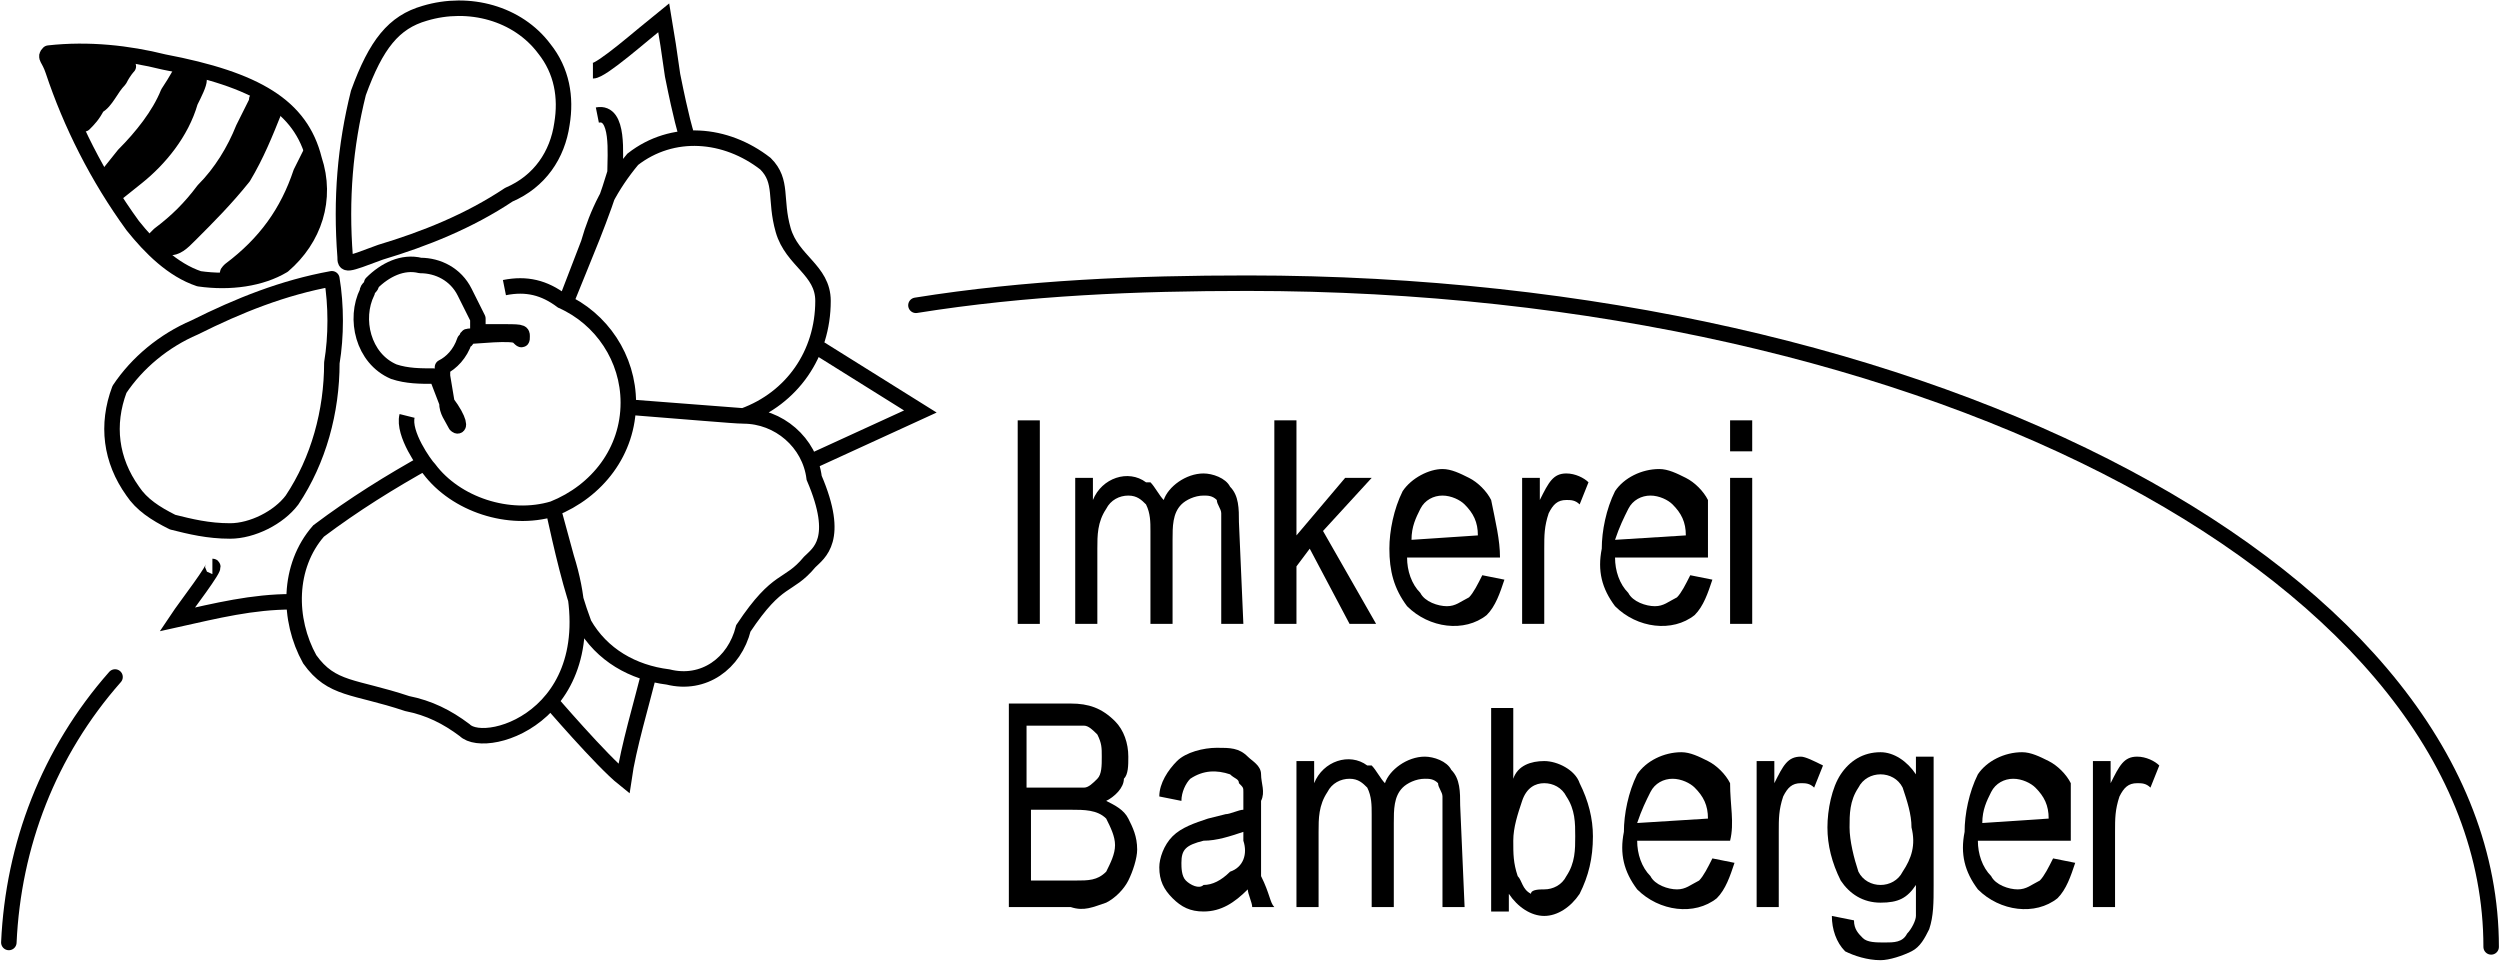
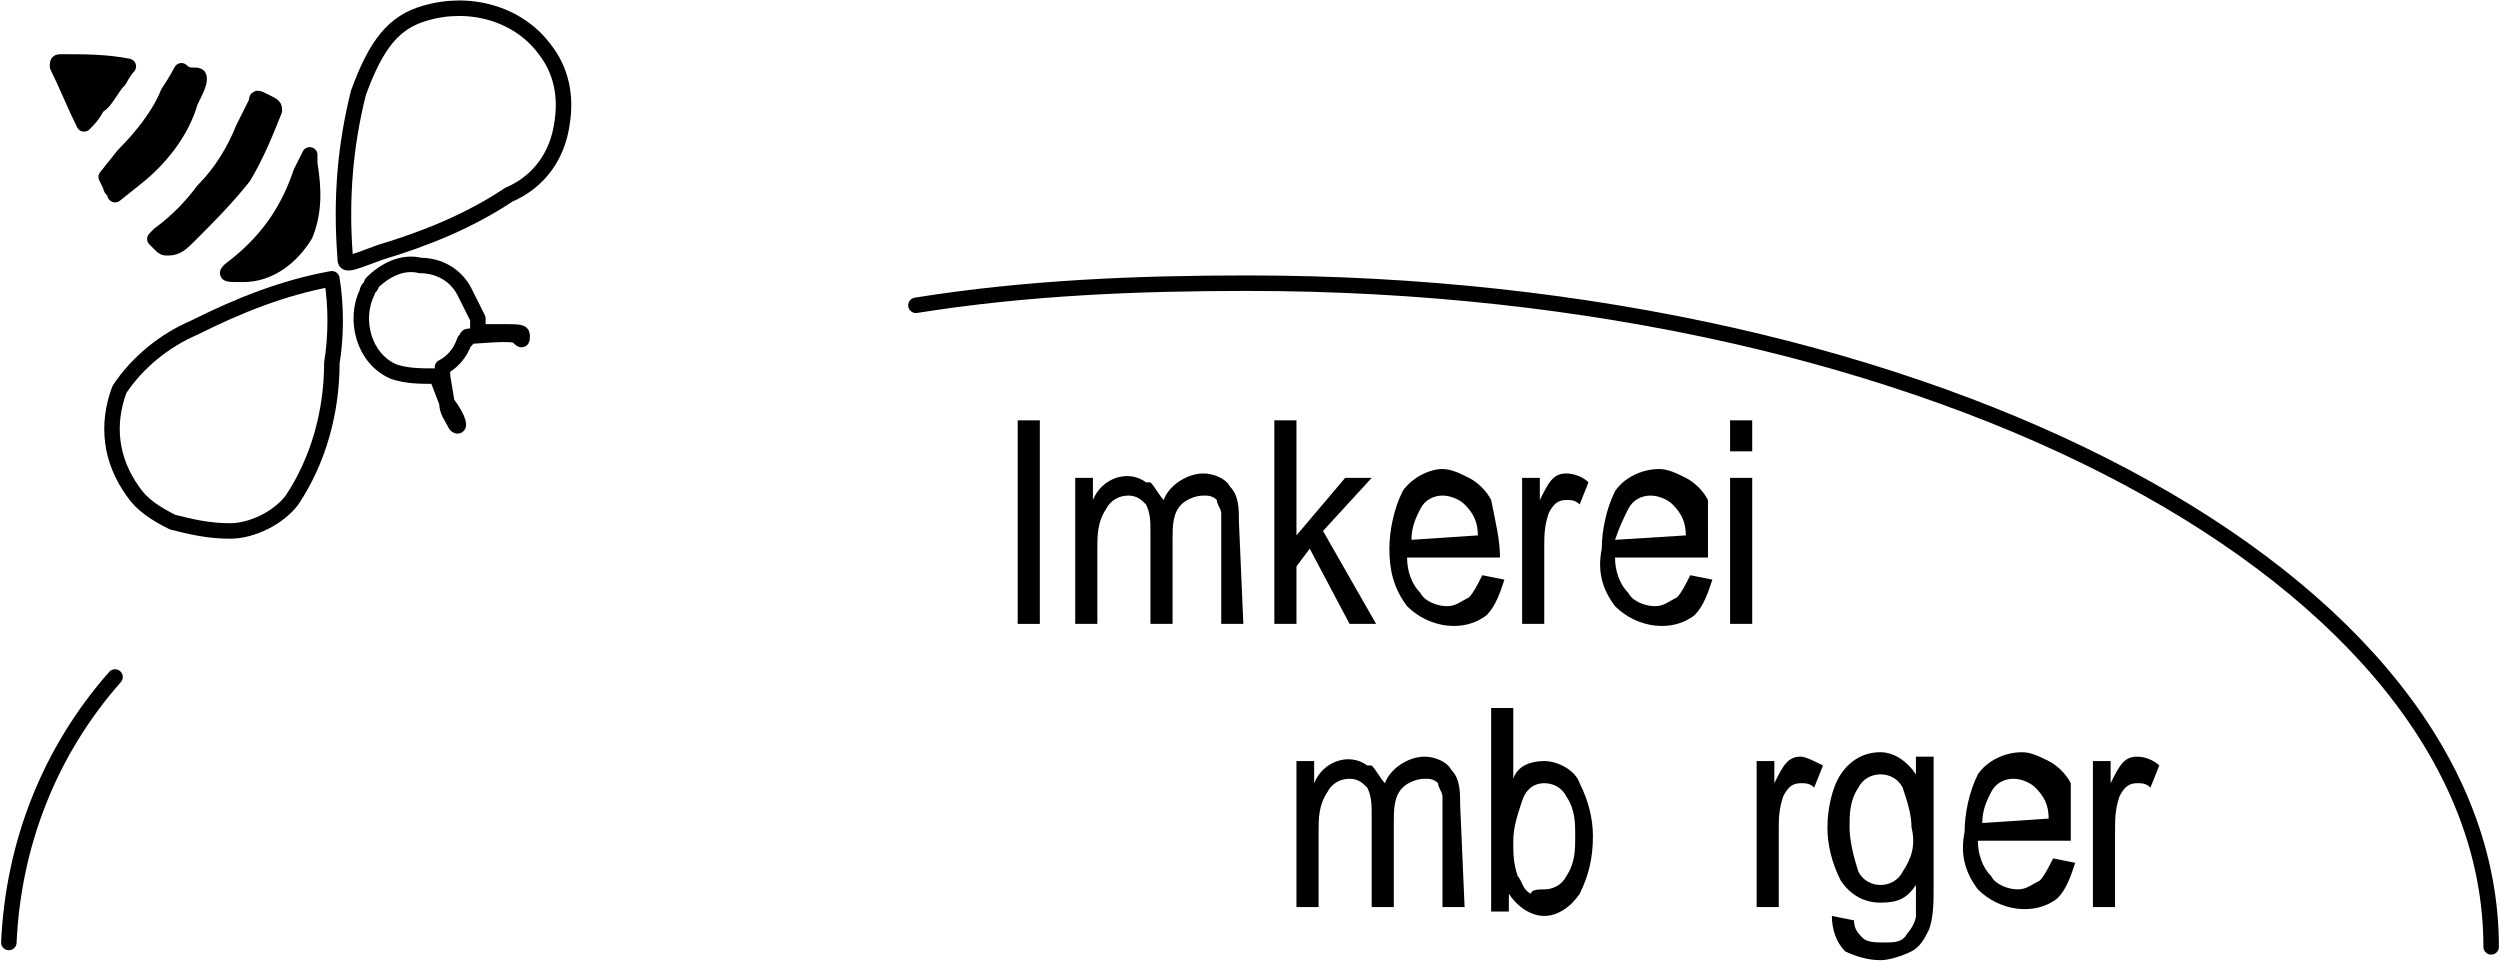
<svg xmlns="http://www.w3.org/2000/svg" version="1.1" id="Ebene_1" x="0px" y="0px" viewBox="0 0 56.5 21.8" style="enable-background:new 0 0 56.5 21.8;" xml:space="preserve">
  <style type="text/css">
	.st0{fill:none;stroke:#000000;stroke-width:0.35;stroke-linecap:round;stroke-linejoin:round;}
	.st1{fill:none;stroke:#000000;stroke-width:0.35;}
	.st2{stroke:#000000;stroke-width:0.35;stroke-linecap:round;stroke-linejoin:round;}
</style>
  <title>Stempel_Lippe-Honig_30g_2019</title>
  <path d="M23.5,14.1H23V9.5h0.5V14.1z" />
  <path d="M28.1,14.1h-0.5V12c0-0.1,0-0.3,0-0.4c0-0.1-0.1-0.2-0.1-0.3c-0.1-0.1-0.2-0.1-0.3-0.1c-0.2,0-0.4,0.1-0.5,0.2  c-0.2,0.2-0.2,0.5-0.2,0.8v1.9H26v-2.1c0-0.2,0-0.4-0.1-0.6c-0.1-0.1-0.2-0.2-0.4-0.2c-0.2,0-0.4,0.1-0.5,0.3  c-0.2,0.3-0.2,0.6-0.2,0.9v1.7h-0.5v-3.3h0.4v0.5l0,0c0.2-0.5,0.8-0.7,1.2-0.4c0,0,0.1,0,0.1,0c0.1,0.1,0.2,0.3,0.3,0.4  c0.1-0.3,0.5-0.6,0.9-0.6c0.2,0,0.5,0.1,0.6,0.3c0.2,0.2,0.2,0.5,0.2,0.8L28.1,14.1z" />
  <path d="M31.1,14.1h-0.6l-0.9-1.7l-0.3,0.4v1.3h-0.5V9.5h0.5v2.6l1.1-1.3H31L29.9,12L31.1,14.1z" />
  <path d="M33.9,12.6h-2.1c0,0.3,0.1,0.6,0.3,0.8c0.1,0.2,0.4,0.3,0.6,0.3c0.2,0,0.3-0.1,0.5-0.2c0.1-0.1,0.2-0.3,0.3-0.5l0.5,0.1  c-0.1,0.3-0.2,0.6-0.4,0.8c-0.5,0.4-1.3,0.3-1.8-0.2c-0.3-0.4-0.4-0.8-0.4-1.3c0-0.4,0.1-0.9,0.3-1.3c0.2-0.3,0.6-0.5,0.9-0.5  c0.2,0,0.4,0.1,0.6,0.2c0.2,0.1,0.4,0.3,0.5,0.5C33.8,11.8,33.9,12.2,33.9,12.6z M33.4,12.1c0-0.3-0.1-0.5-0.3-0.7  c-0.1-0.1-0.3-0.2-0.5-0.2c-0.2,0-0.4,0.1-0.5,0.3c-0.1,0.2-0.2,0.4-0.2,0.7L33.4,12.1z" />
  <path d="M35.9,10.9l-0.2,0.5c-0.1-0.1-0.2-0.1-0.3-0.1c-0.2,0-0.3,0.1-0.4,0.3c-0.1,0.3-0.1,0.5-0.1,0.8v1.7h-0.5v-3.3h0.4v0.5l0,0  c0.2-0.4,0.3-0.6,0.6-0.6C35.6,10.7,35.8,10.8,35.9,10.9z" />
  <path d="M38.6,12.6h-2.1c0,0.3,0.1,0.6,0.3,0.8c0.1,0.2,0.4,0.3,0.6,0.3c0.2,0,0.3-0.1,0.5-0.2c0.1-0.1,0.2-0.3,0.3-0.5l0.5,0.1  c-0.1,0.3-0.2,0.6-0.4,0.8c-0.5,0.4-1.3,0.3-1.8-0.2c-0.3-0.4-0.4-0.8-0.3-1.3c0-0.4,0.1-0.9,0.3-1.3c0.2-0.3,0.6-0.5,1-0.5  c0.2,0,0.4,0.1,0.6,0.2c0.2,0.1,0.4,0.3,0.5,0.5C38.6,11.8,38.6,12.2,38.6,12.6z M38.1,12.1c0-0.3-0.1-0.5-0.3-0.7  c-0.1-0.1-0.3-0.2-0.5-0.2c-0.2,0-0.4,0.1-0.5,0.3c-0.1,0.2-0.2,0.4-0.3,0.7L38.1,12.1z" />
  <path d="M39.6,14.1h-0.5v-3.3h0.5V14.1z M39.6,10.2h-0.5V9.5h0.5V10.2z" />
-   <path d="M25,18.1c0.2,0.1,0.4,0.2,0.5,0.4c0.1,0.2,0.2,0.4,0.2,0.7c0,0.2-0.1,0.5-0.2,0.7c-0.1,0.2-0.3,0.4-0.5,0.5  c-0.3,0.1-0.5,0.2-0.8,0.1h-1.4v-4.6h1.4c0.4,0,0.7,0.1,1,0.4c0.2,0.2,0.3,0.5,0.3,0.8c0,0.2,0,0.4-0.1,0.5  C25.4,17.8,25.2,18,25,18.1z M23.3,17.8h0.8c0.1,0,0.3,0,0.4,0c0.1,0,0.2-0.1,0.3-0.2c0.1-0.1,0.1-0.3,0.1-0.5c0-0.2,0-0.3-0.1-0.5  c-0.1-0.1-0.2-0.2-0.3-0.2c-0.2,0-0.3,0-0.5,0h-0.8V17.8z M23.3,19.9h1c0.3,0,0.5,0,0.7-0.2c0.1-0.2,0.2-0.4,0.2-0.6  c0-0.2-0.1-0.4-0.2-0.6c-0.2-0.2-0.5-0.2-0.8-0.2h-0.9L23.3,19.9z" />
-   <path d="M28.8,20.5h-0.5c0-0.1-0.1-0.3-0.1-0.4c-0.3,0.3-0.6,0.5-1,0.5c-0.3,0-0.5-0.1-0.7-0.3c-0.2-0.2-0.3-0.4-0.3-0.7  c0-0.2,0.1-0.5,0.3-0.7c0.2-0.2,0.5-0.3,0.8-0.4l0.4-0.1c0.1,0,0.3-0.1,0.4-0.1c0-0.1,0-0.2,0-0.4c0-0.1,0-0.1-0.1-0.2  c0-0.1-0.1-0.1-0.2-0.2c-0.3-0.1-0.6-0.1-0.9,0.1c-0.1,0.1-0.2,0.3-0.2,0.5l-0.5-0.1c0-0.3,0.2-0.6,0.4-0.8c0.2-0.2,0.6-0.3,0.9-0.3  c0.3,0,0.5,0,0.7,0.2c0.1,0.1,0.3,0.2,0.3,0.4c0,0.2,0.1,0.4,0,0.6v0.8c0,0.3,0,0.6,0,0.9C28.7,20.2,28.7,20.4,28.8,20.5z M28.1,19  v-0.2c-0.3,0.1-0.6,0.2-0.9,0.2c-0.4,0.1-0.5,0.2-0.5,0.5c0,0.1,0,0.3,0.1,0.4c0.1,0.1,0.3,0.2,0.4,0.1c0.2,0,0.4-0.1,0.6-0.3  C28.1,19.6,28.2,19.3,28.1,19z" />
  <path d="M33.1,20.5h-0.5v-2.1c0-0.1,0-0.3,0-0.4c0-0.1-0.1-0.2-0.1-0.3c-0.1-0.1-0.2-0.1-0.3-0.1c-0.2,0-0.4,0.1-0.5,0.2  c-0.2,0.2-0.2,0.5-0.2,0.8v1.9H31v-2.1c0-0.2,0-0.4-0.1-0.6c-0.1-0.1-0.2-0.2-0.4-0.2c-0.2,0-0.4,0.1-0.5,0.3  c-0.2,0.3-0.2,0.6-0.2,0.9v1.7h-0.5v-3.3h0.4v0.5l0,0c0.2-0.5,0.8-0.7,1.2-0.4c0,0,0.1,0,0.1,0c0.1,0.1,0.2,0.3,0.3,0.4  c0.1-0.3,0.5-0.6,0.9-0.6c0.2,0,0.5,0.1,0.6,0.3c0.2,0.2,0.2,0.5,0.2,0.8L33.1,20.5z" />
  <path d="M34.2,17.6c0.1-0.3,0.4-0.4,0.7-0.4c0.3,0,0.7,0.2,0.8,0.5c0.2,0.4,0.3,0.8,0.3,1.2c0,0.5-0.1,0.9-0.3,1.3  c-0.2,0.3-0.5,0.5-0.8,0.5c-0.3,0-0.6-0.2-0.8-0.5l0,0v0.4h-0.4v-4.6h0.5C34.2,15.9,34.2,17.6,34.2,17.6z M34.9,20.1  c0.2,0,0.4-0.1,0.5-0.3c0.2-0.3,0.2-0.6,0.2-0.9c0-0.3,0-0.6-0.2-0.9c-0.1-0.2-0.3-0.3-0.5-0.3c-0.2,0-0.4,0.1-0.5,0.4  c-0.1,0.3-0.2,0.6-0.2,0.9c0,0.3,0,0.5,0.1,0.8c0.1,0.1,0.1,0.3,0.3,0.4C34.6,20.1,34.8,20.1,34.9,20.1z" />
-   <path d="M39.1,19H37c0,0.3,0.1,0.6,0.3,0.8c0.1,0.2,0.4,0.3,0.6,0.3c0.2,0,0.3-0.1,0.5-0.2c0.1-0.1,0.2-0.3,0.3-0.5l0.5,0.1  c-0.1,0.3-0.2,0.6-0.4,0.8c-0.5,0.4-1.3,0.3-1.8-0.2c-0.3-0.4-0.4-0.8-0.3-1.3c0-0.4,0.1-0.9,0.3-1.3c0.2-0.3,0.6-0.5,1-0.5  c0.2,0,0.4,0.1,0.6,0.2c0.2,0.1,0.4,0.3,0.5,0.5C39.1,18.2,39.2,18.6,39.1,19z M38.6,18.5c0-0.3-0.1-0.5-0.3-0.7  c-0.1-0.1-0.3-0.2-0.5-0.2c-0.2,0-0.4,0.1-0.5,0.3c-0.1,0.2-0.2,0.4-0.3,0.7L38.6,18.5z" />
  <path d="M41.2,17.3L41,17.8c-0.1-0.1-0.2-0.1-0.3-0.1c-0.2,0-0.3,0.1-0.4,0.3c-0.1,0.3-0.1,0.5-0.1,0.8v1.7h-0.5v-3.3h0.4v0.5l0,0  c0.2-0.4,0.3-0.6,0.6-0.6C40.8,17.1,41,17.2,41.2,17.3z" />
  <path d="M43.7,20c0,0.4,0,0.7-0.1,1c-0.1,0.2-0.2,0.4-0.4,0.5c-0.2,0.1-0.5,0.2-0.7,0.2c-0.3,0-0.6-0.1-0.8-0.2  c-0.2-0.2-0.3-0.5-0.3-0.8l0.5,0.1c0,0.2,0.1,0.3,0.2,0.4c0.1,0.1,0.3,0.1,0.5,0.1c0.2,0,0.4,0,0.5-0.2c0.1-0.1,0.2-0.3,0.2-0.4  c0-0.2,0-0.5,0-0.7c-0.2,0.3-0.4,0.4-0.8,0.4c-0.4,0-0.7-0.2-0.9-0.5c-0.2-0.4-0.3-0.8-0.3-1.2c0-0.4,0.1-0.9,0.3-1.2  c0.2-0.3,0.5-0.5,0.9-0.5c0.3,0,0.6,0.2,0.8,0.5l0,0v-0.4h0.4L43.7,20z M42.5,20c0.2,0,0.4-0.1,0.5-0.3c0.2-0.3,0.3-0.6,0.2-1  c0-0.3-0.1-0.6-0.2-0.9c-0.1-0.2-0.3-0.3-0.5-0.3c-0.2,0-0.4,0.1-0.5,0.3c-0.2,0.3-0.2,0.6-0.2,0.9c0,0.3,0.1,0.7,0.2,1  C42.1,19.9,42.3,20,42.5,20L42.5,20z" />
  <path d="M46.8,19h-2.1c0,0.3,0.1,0.6,0.3,0.8c0.1,0.2,0.4,0.3,0.6,0.3c0.2,0,0.3-0.1,0.5-0.2c0.1-0.1,0.2-0.3,0.3-0.5l0.5,0.1  c-0.1,0.3-0.2,0.6-0.4,0.8c-0.5,0.4-1.3,0.3-1.8-0.2c-0.3-0.4-0.4-0.8-0.3-1.3c0-0.4,0.1-0.9,0.3-1.3c0.2-0.3,0.6-0.5,1-0.5  c0.2,0,0.4,0.1,0.6,0.2c0.2,0.1,0.4,0.3,0.5,0.5C46.8,18.2,46.8,18.6,46.8,19z M46.3,18.5c0-0.3-0.1-0.5-0.3-0.7  c-0.1-0.1-0.3-0.2-0.5-0.2c-0.2,0-0.4,0.1-0.5,0.3c-0.1,0.2-0.2,0.4-0.2,0.7L46.3,18.5z" />
  <path d="M48.8,17.3l-0.2,0.5c-0.1-0.1-0.2-0.1-0.3-0.1c-0.2,0-0.3,0.1-0.4,0.3c-0.1,0.3-0.1,0.5-0.1,0.8v1.7h-0.5v-3.3h0.4v0.5l0,0  c0.2-0.4,0.3-0.6,0.6-0.6C48.5,17.1,48.7,17.2,48.8,17.3z" />
  <path class="st0" d="M20.7,6.9c2.5-0.4,5-0.5,7.5-0.5c15.5,0,28.1,6.7,28.1,15 M0.2,21.3c0.1-2.2,0.9-4.3,2.4-6" />
-   <path class="st1" d="M11.4,6.5c0.5-0.1,0.9,0,1.3,0.3c0.9,0.4,1.5,1.3,1.5,2.3c0,1.1-0.7,2-1.7,2.4c-1,0.3-2.2-0.1-2.8-0.9  c-0.1-0.1-0.6-0.8-0.5-1.2 M13.4,1.6c0.2,0,1.1-0.8,1.6-1.2C15.1,1,15.1,1,15.2,1.7c0.2,1,0.3,1.3,0.3,1.3 M18.4,7.8l2.4,1.5  l-2.4,1.1 M14.7,15.1c-0.2,0.8-0.5,1.8-0.6,2.5c-0.5-0.4-1.7-1.8-1.7-1.8 M6.6,13.6C5.7,13.6,4.9,13.8,4,14c0.2-0.3,0.9-1.2,0.8-1.2   M13.5,2.6c0.5-0.1,0.4,0.9,0.4,1.3c-0.3,1-0.7,1.9-1.1,2.9l0.5-1.3c0.2-0.7,0.5-1.3,1-1.9c0.9-0.7,2.1-0.6,3,0.1  c0.4,0.4,0.2,0.8,0.4,1.5s0.9,0.9,0.9,1.6c0,1.2-0.7,2.2-1.8,2.6c-0.2,0-1.3-0.1-2.6-0.2l2.6,0.2c0.8,0,1.5,0.6,1.6,1.4  c0.6,1.4,0.1,1.7-0.1,1.9c-0.5,0.6-0.7,0.3-1.5,1.5c-0.2,0.8-0.9,1.3-1.7,1.1c0,0,0,0,0,0c-0.8-0.1-1.5-0.5-1.9-1.2  c-0.3-0.8-0.5-1.7-0.7-2.6l0.3,1.1c1.1,3.5-1.8,4.4-2.3,3.9c-0.4-0.3-0.8-0.5-1.3-0.6C8,15.5,7.5,15.6,7,14.9  C6.5,14,6.5,12.8,7.2,12c0.8-0.6,1.6-1.1,2.5-1.6" />
  <path class="st0" d="M10.1,9.1C9.9,8.6,9.9,8.5,9.8,8.5c-0.3,0-0.6,0-0.9-0.1C8.2,8.1,8,7.2,8.3,6.6c0-0.1,0.1-0.1,0.1-0.2  C8.7,6.1,9.1,5.9,9.5,6c0.4,0,0.8,0.2,1,0.6c0.1,0.2,0.2,0.4,0.3,0.6c0,0.2,0,0.3,0,0.3h0.4c0.6,0,0.6,0,0.6,0.1s0,0.1-0.1,0  s-1,0-1.1,0s0,0.1-0.1,0.1c-0.1,0.3-0.3,0.5-0.5,0.6L10,8.5L10.1,9.1c0.3,0.4,0.3,0.6,0.2,0.5C10.2,9.4,10.1,9.3,10.1,9.1z" />
-   <path class="st0" d="M4.5,6.3C3.9,6.1,3.4,5.6,3,5.1C2.2,4,1.6,2.8,1.2,1.6C1.1,1.3,1,1.3,1.1,1.2c0.9-0.1,1.8,0,2.6,0.2  c2.1,0.4,3.1,1,3.4,2.2c0.3,0.9,0,1.8-0.7,2.4C5.9,6.3,5.2,6.4,4.5,6.3z" />
  <path class="st0" d="M3.9,11.8c-0.4-0.2-0.7-0.4-0.9-0.7c-0.5-0.7-0.6-1.5-0.3-2.3c0.4-0.6,1-1.1,1.7-1.4c1-0.5,2-0.9,3.1-1.1  c0.1,0.6,0.1,1.3,0,1.9c0,1.1-0.3,2.2-0.9,3.1C6.3,11.7,5.7,12,5.2,12C4.7,12,4.3,11.9,3.9,11.8z" />
  <path class="st2" d="M5.5,6.2c0.6,0,1.1-0.4,1.4-0.9C7.1,4.8,7.1,4.3,7,3.7V3.5L6.8,3.9C6.5,4.8,6,5.5,5.2,6.1  C5.1,6.2,5.1,6.2,5.5,6.2z" />
  <path class="st2" d="M4.3,5.3C4.7,4.9,5.1,4.5,5.5,4c0.3-0.5,0.5-1,0.7-1.5c0-0.1,0-0.1-0.2-0.2S5.8,2.2,5.8,2.3L5.5,2.9  C5.3,3.4,5,3.9,4.6,4.3C4.3,4.7,4,5,3.6,5.3L3.5,5.4l0.1,0.1c0.1,0.1,0.1,0.1,0.2,0.1C4,5.6,4.1,5.5,4.3,5.3z" />
  <path class="st2" d="M3.1,4c0.5-0.4,1-1,1.2-1.7c0.1-0.2,0.2-0.4,0.2-0.5s0-0.1-0.2-0.1c-0.1,0-0.2-0.1-0.2-0.1c0,0-0.1,0.2-0.3,0.5  c-0.2,0.5-0.6,1-1,1.4L2.4,4l0.1,0.2c0,0.1,0.1,0.1,0.1,0.2L3.1,4z" />
  <path class="st2" d="M2.2,2.4C2.4,2.3,2.5,2,2.7,1.8c0.1-0.2,0.2-0.3,0.2-0.3c-0.5-0.1-1-0.1-1.5-0.1c-0.1,0-0.1,0-0.1,0.1  c0.2,0.4,0.4,0.9,0.6,1.3C2,2.7,2.1,2.6,2.2,2.4z" />
  <path class="st0" d="M7.8,5.8C7.7,4.5,7.8,3.3,8.1,2.1C8.5,1,8.9,0.5,9.6,0.3c1-0.3,2.1,0,2.7,0.8c0.4,0.5,0.5,1.1,0.4,1.7  c-0.1,0.7-0.5,1.3-1.2,1.6c-0.9,0.6-1.9,1-2.9,1.3C7.8,6,7.8,6,7.8,5.8z" />
</svg>